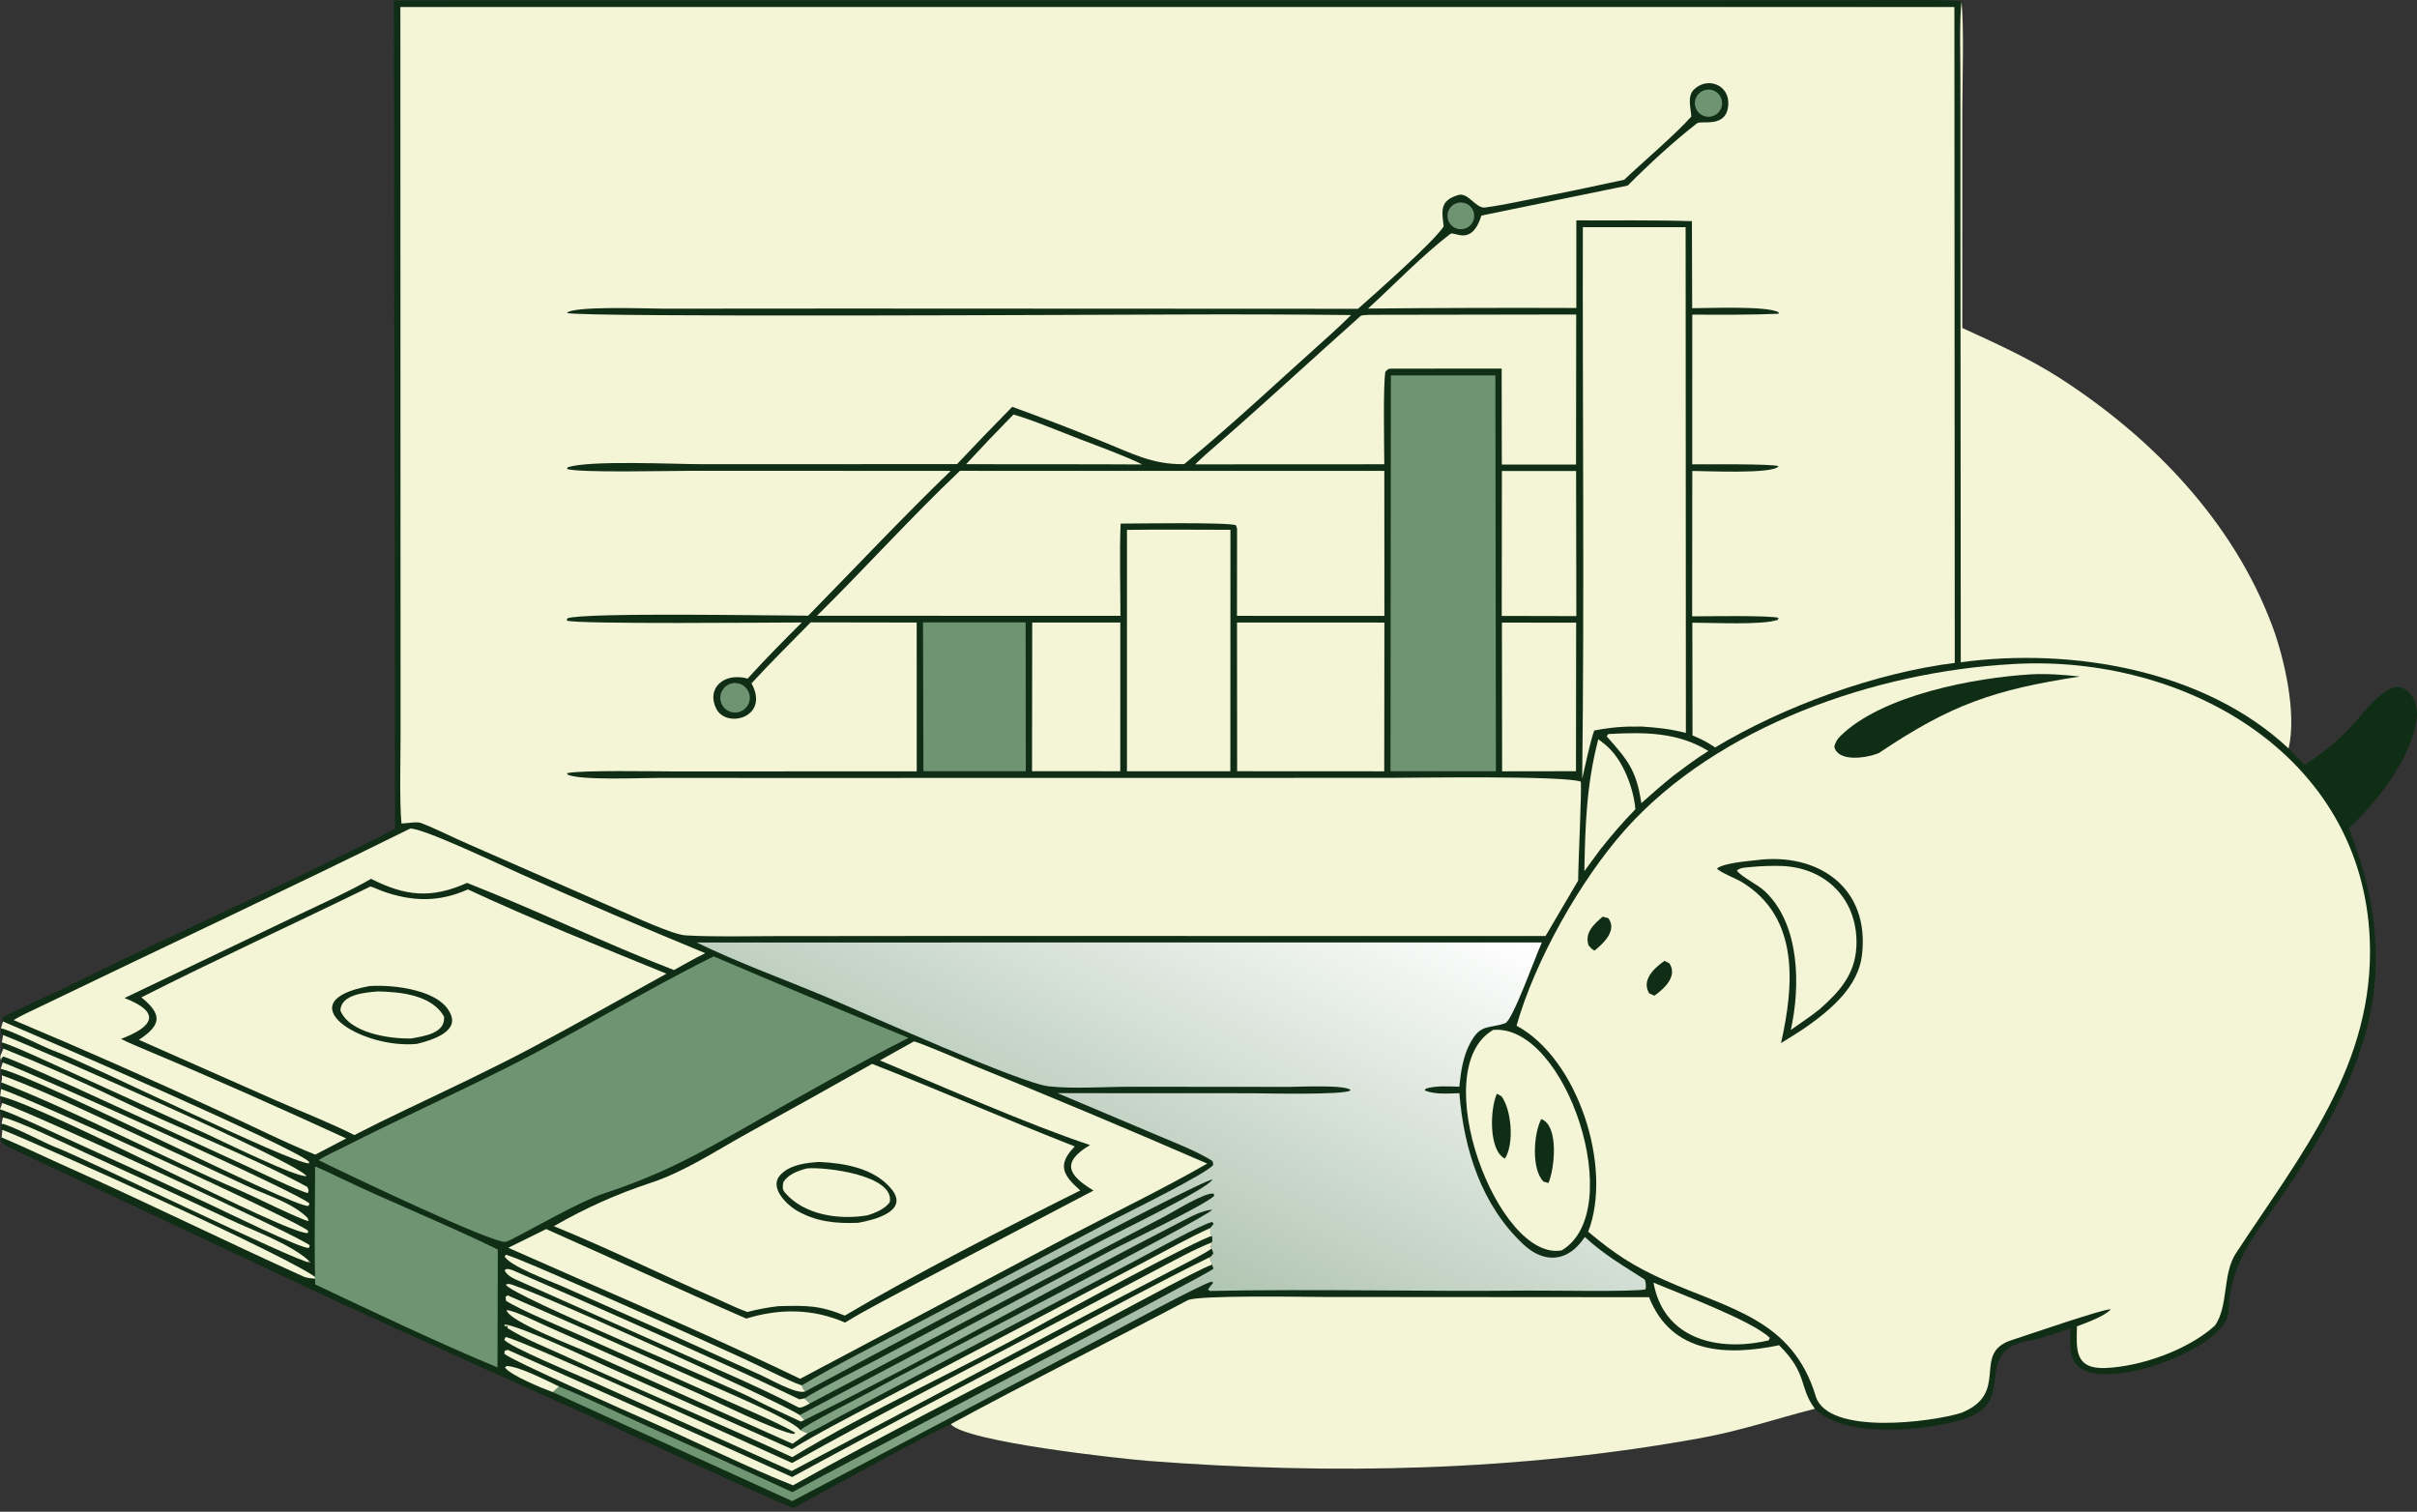
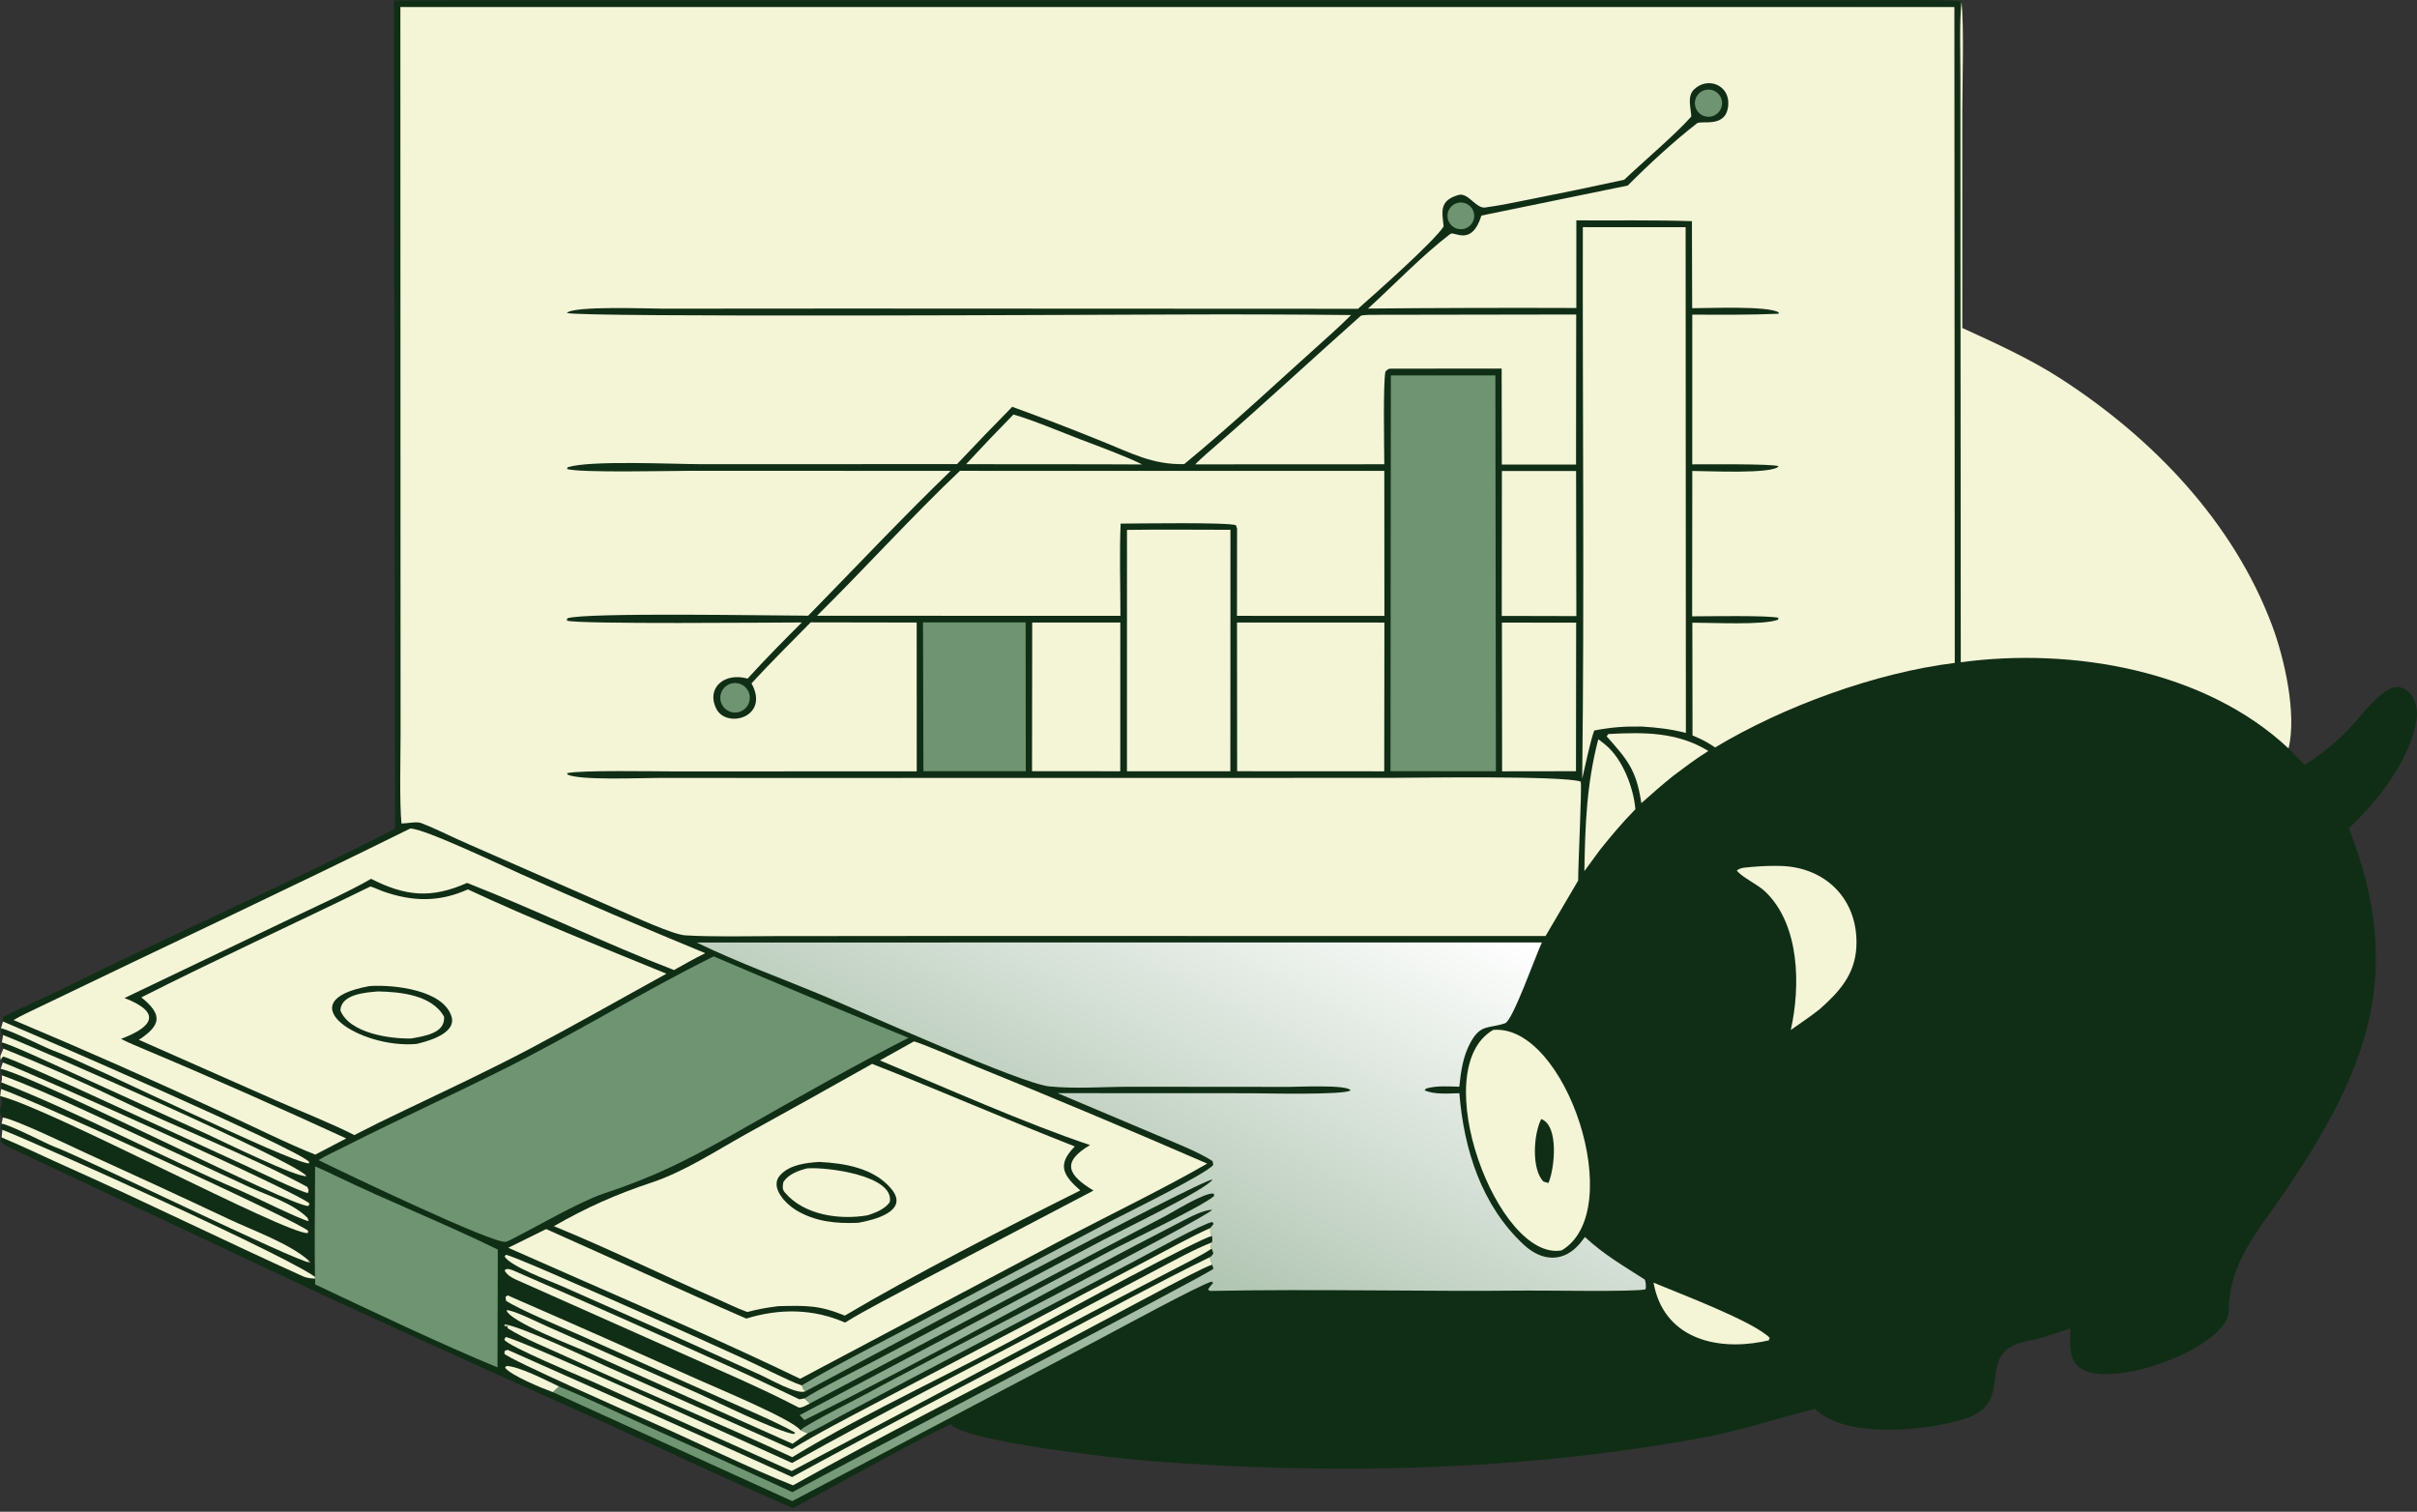
<svg xmlns="http://www.w3.org/2000/svg" width="502" height="314" viewBox="0 0 502 314" fill="none">
  <rect x="0" y="0" width="502" height="314" fill="#333333" stroke="none" />
  <path d="M81.805 0.074L335.278 0.071L386.946 0.046C389.934 0.044 405.771 -0.165 407.385 0.327C407.966 5.494 407.573 17.29 407.566 23.023V68.123C414.325 71.212 421.576 74.499 427.889 78.569C447.011 90.893 463.818 108.327 471.901 129.891C474.493 136.8 477.056 148.22 475.332 155.467L478.685 158.875C483.316 155.848 486.867 152.835 490.461 148.471C491.806 146.842 495.917 142.01 498.53 142.752C501.114 143.488 502.332 146.576 501.922 149.338C500.672 157.765 493.828 166.438 487.837 172.033C499.666 202.058 491.736 222.323 474.44 247.708C468.842 255.926 463.032 262.048 462.88 272.418C462.54 279.997 437.795 289.096 431.734 283.907C429.507 282.001 429.978 278.657 430.013 275.904C428.625 276.372 423.541 278.125 422.181 278.321C408.748 280.266 419.675 291.103 407.867 294.761C400.017 297.192 383.214 298.9 376.944 292.614C368.8 294.672 361.854 297.118 353.356 298.671C315.519 305.585 276.725 306.393 238.436 303.435C232.783 302.998 200.349 299.461 197.47 295.791C187.198 300.788 174.999 307.788 164.703 313.244C152.078 307.865 138.896 301.527 126.326 295.825C107.484 287.425 88.688 278.921 69.939 270.315L2.756 238.719C1.73 238.227 0.693 237.839 0.08 236.913L0.335 236.248L0.493 234.669L0.123 234.317L0.325 233.396L0.591 232.108C-0.066 231.301 0.131 231.663 0 230.434L0.471 229.1L0.038 227.66L0.224 226.203L0.234 224.794C0.482 224.289 0.41 223.914 0.393 223.349L0.142 221.988L0.589 220.675L0.202 220.226C-0.155 219.271 0.25 219.072 0.71 217.801C0.279 217.09 0.391 217.393 0.381 216.527L0.648 214.979C0.067 214.288 0.221 214.616 0.203 213.587L0.62 212.177L0.601 211.28C4.527 209.175 8.905 207.42 12.915 205.426C35.698 194.095 59.453 183.757 82.05 172.127L81.805 0.074Z" fill="#102E15" />
-   <path d="M197.47 295.791C213.391 287.147 230.612 278.593 246.647 270.081C248.768 268.954 270.744 269.384 274.997 269.389L342.501 269.437C347.213 281.368 358.872 281.599 369.512 279.413C375.559 285.419 373.573 288.096 376.943 292.614C368.8 294.672 361.854 297.118 353.356 298.671C315.518 305.585 276.724 306.394 238.436 303.435C232.783 302.998 200.349 299.461 197.47 295.791Z" fill="#F4F4D7" />
  <path d="M407.384 0.327C407.965 5.495 407.572 17.29 407.565 23.023V68.123C414.324 71.213 421.575 74.5 427.888 78.569C447.01 90.894 463.817 108.327 471.9 129.892C474.492 136.8 477.055 148.22 475.331 155.467C457.894 139.105 430.271 134.443 407.243 137.557L407.176 45.066L407.165 16.418C407.165 11.889 406.949 4.584 407.384 0.327Z" fill="#F4F4D7" />
  <path d="M0.494 234.669C7.879 237.521 61.765 261.777 65.892 265.58C64.894 265.592 63.817 265.498 62.9 265.085C46.696 257.776 30.746 249.882 14.507 242.635C9.776 240.524 5.102 238.254 0.336 236.248L0.494 234.669Z" fill="#F4F4D7" />
  <path d="M0.592 232.108C3.203 232.503 14.484 237.949 17.71 239.435C27.666 243.95 37.59 248.538 47.48 253.198C52.586 255.605 60.227 258.305 64.216 261.91L63.839 262.194L64.348 262.08L64.439 262.277C61.486 262.053 17.268 240.386 11.448 238.25C9.759 237.631 2.064 233.591 0.325 233.396L0.592 232.108Z" fill="#F4F4D7" />
  <path d="M0.709 217.801C8.425 220.902 16.698 224.518 24.201 228.149C37.061 234.374 51.334 239.8 63.825 246.529C64.156 247.353 64.16 247.03 63.948 247.807C62.012 247.379 53.65 243.33 51.315 242.256L16.488 226.267C14.335 225.286 2.074 219.78 0.685 219.452C0.324 219.787 0.298 219.753 0.201 220.226C-0.156 219.271 0.249 219.072 0.709 217.801Z" fill="#F4F4D7" />
  <path d="M0.589 220.676C6.596 222.914 62.709 248.012 64.294 250.007L64.061 250.48C60.901 250.879 8.773 224.134 0.143 221.988L0.589 220.676Z" fill="#F4F4D7" />
-   <path d="M0.471 229.1C6.039 230.857 63.206 257.231 64.34 258.671L64.153 259.199C62.853 259.543 46.151 251.358 43.706 250.214C33.533 245.451 23.327 240.758 13.09 236.133C11.05 235.199 1.671 230.773 0 230.433L0.471 229.1Z" fill="#F4F4D7" />
  <path d="M0.225 226.202C6.522 228.279 62.152 253.712 64.006 255.667L63.93 256.134C59.161 256.255 10.408 230.202 0.038 227.659L0.225 226.202Z" fill="#F4F4D7" />
  <path d="M0.393 223.35C10.072 226.844 25.034 234.172 34.873 238.696L51.841 246.592C55.748 248.366 60.941 249.97 63.886 252.977L64.103 253.633C62.657 253.445 52.373 248.34 49.999 247.323C33.779 240.375 16.524 231.197 0.233 224.795C0.481 224.29 0.41 223.914 0.393 223.35Z" fill="#F4F4D7" />
  <path d="M0.647 214.979C7.787 217.756 61.187 241.131 63.67 244.258C61.926 244.774 46.137 237.02 43.002 235.571L12.646 221.75C10.7 220.871 1.897 216.784 0.381 216.526L0.647 214.979Z" fill="#F4F4D7" />
  <path d="M0.62 212.177C7.921 215.224 61.257 238.363 64.197 241.309L64.168 241.652C59.794 241.362 18.596 220.939 11.135 218.236C9.137 217.512 2.309 214 0.203 213.587L0.62 212.177Z" fill="#F4F4D7" />
  <path d="M83.156 1.459L405.916 1.453L405.997 137.692C389.541 139.724 370.397 146.729 356.227 155.248C354.305 153.98 353.615 153.65 351.529 152.754L351.49 129.334C355.565 129.321 366.13 129.887 369.257 128.729L369.384 128.339C367.734 127.776 354.149 128.013 351.451 128.016L351.48 97.82C354.195 97.811 368.29 98.534 369.409 96.833C368.145 96.304 353.93 96.448 351.472 96.446L351.476 65.35C357.268 65.374 363.62 65.419 369.374 65.17L369.444 64.893C367.185 63.485 355.102 64.02 351.455 64.016L351.405 45.94C343.786 45.675 335.101 45.819 327.4 45.773V63.973C312.976 63.919 298.555 63.959 284.131 64.091C289.718 59.008 295.291 53.129 301.221 48.587C302.071 47.937 305.644 51.321 307.686 44.772L338.075 38.539C342.426 34.165 347.61 29.374 352.45 25.62C353.374 24.904 358.585 26.755 358.95 21.813C359.262 17.592 354.616 15.873 351.844 18.579C350.364 20.021 351.186 22.367 351.278 24.203C348.208 27.717 341.141 33.727 337.339 37.337C330.827 38.76 324.302 40.116 317.763 41.403C314.775 42.001 311.464 42.702 308.441 43.102C306.5 43.322 304.935 39.909 302.903 40.499C298.856 41.673 299.511 44.004 299.844 47.03C297.787 50.239 285.505 61.078 282.06 64.133L175.369 64.084L137.722 64.111C134.684 64.113 119.108 63.484 117.737 64.999C119.946 65.966 232.319 65.346 244.07 65.326C256.253 65.271 268.432 65.307 280.615 65.437C279.27 66.79 277.783 68.186 276.363 69.457C266.315 78.435 256.359 87.848 245.96 96.395C239.36 96.56 234.884 94.067 228.839 91.647C222.685 89.145 216.483 86.762 210.237 84.498C206.37 88.419 202.551 92.385 198.778 96.397L145.939 96.415C139.917 96.416 122.682 95.553 117.922 97.044L117.755 97.405C120.25 98.251 139.407 97.788 143.559 97.788L197.458 97.802C187.706 107.2 177.408 118.139 167.859 127.884C160.998 127.883 121.513 127.151 117.831 128.427L117.726 128.899C119.662 129.698 161.49 129.285 166.538 129.287C162.621 133.198 158.995 136.854 155.277 140.948C150.402 139.577 146.654 142.933 148.753 147.176C150.868 151.451 159.964 148.981 156.083 141.94C159.906 137.754 164.382 133.352 168.373 129.267L190.392 129.305L190.401 160.209L140.014 160.226C136.013 160.227 120.522 159.932 117.811 160.59L117.847 160.868C120.342 162.127 132.854 161.583 136.662 161.582L173.908 161.586L288.39 161.567C293.761 161.567 324.759 161.056 328.317 162.35C328.562 163.966 327.772 179.434 327.776 182.895L321.006 194.419L196.098 194.4L160.738 194.434C154.956 194.453 147.974 194.615 142.315 194.276C139.789 194.126 131.779 190.426 129.085 189.264L97.59 175.466C94.183 174.01 90.877 172.275 87.429 170.935C86.591 170.609 84.499 171.028 83.383 171.046C82.947 166.533 83.203 157.007 83.2 152.208L83.186 116.528L83.156 1.459Z" fill="#F4F4D7" />
-   <path d="M417.752 137.951C417.929 137.936 418.103 137.924 418.276 137.915C453.7 135.922 490.603 156.687 492.189 195.129C493.262 221.136 477.8 239.836 464.399 260.303C461.556 264.641 462.891 271.221 460.051 275.305C454.581 280.328 444.77 283.821 437.367 284.142C430.827 284.417 431.256 280.269 431.38 275.486C433.341 274.737 436.988 273.471 438.387 271.973C437.374 271.66 420.429 277.506 417.752 278.372C409.375 281.083 417.632 289.323 407.364 293.453C401.416 295.348 379.628 298.247 377.121 289.997C372.263 274.001 359.177 271.897 345.688 265.872C339.141 262.949 335.194 260.311 329.858 255.833C335.016 242.551 327.776 219.912 314.98 213.049C318.772 199.592 328.226 182.805 337.513 172.369C356.678 150.83 389.463 139.556 417.752 137.951Z" fill="#F4F4D7" />
  <path d="M364.818 178.654C377.476 177.021 388.437 184.234 386.716 198.447C385.93 204.926 380.29 209.685 375.21 213.271C373.503 214.448 371.673 215.557 369.909 216.659C372.561 204.843 373.9 190.552 361.727 183.185C360.562 182.479 356.947 181.06 356.618 180.378C358.038 179.256 362.92 178.871 364.818 178.654Z" fill="#102E15" />
  <path d="M363.812 180.07C365.827 179.882 367.848 179.812 369.873 179.862C379.355 180.138 386.04 187.002 385.562 196.658C385.275 202.394 382.035 205.99 377.971 209.588C376.222 210.998 373.818 212.608 371.941 213.934C373.959 204.899 373.867 192.121 366.641 185.203C365.002 183.635 361.932 182.317 360.725 180.826C361.571 180.111 362.544 180.22 363.812 180.07Z" fill="#F4F4D7" />
  <path d="M421.746 140.069C425.021 139.882 428.725 140.153 431.979 140.518C414.088 143.254 405.074 146.409 390.246 156.406C390.065 156.478 389.881 156.547 389.697 156.614C387.357 157.468 381.706 158.284 380.97 155.087C381.203 154.228 381.55 153.557 382.188 152.93C390.883 144.342 410.155 140.772 421.746 140.069Z" fill="#102E15" />
  <path d="M345.713 199.574L346.743 200.105C348.446 202.803 345.716 205.294 343.62 206.813L342.551 206.342C340.837 203.627 343.56 201.056 345.713 199.574Z" fill="#102E15" />
  <path d="M332.871 190.395L334.05 190.715C335.891 193.22 333.119 195.893 331.182 197.447C330.541 197.11 330.435 196.926 329.943 196.378C329.051 193.742 331.037 191.975 332.871 190.395Z" fill="#102E15" />
  <path d="M144.691 195.763L320.239 195.753C318.94 198.538 314.181 211.983 312.623 212.525C309.189 213.721 307.55 212.599 305.397 216.562C303.857 219.398 303.418 222.561 303.092 225.718C300.784 225.665 298.397 225.46 296.199 226.092L295.876 226.482C298.086 227.386 300.695 227.116 303.106 227.066C304.023 238.714 307.72 250.41 316.504 258.555C320.303 262.077 324.852 262.292 328.258 258.133C328.577 257.742 328.885 257.342 329.179 256.934C333.162 260.623 337.018 262.812 341.553 265.734C341.79 265.886 341.946 267.338 341.759 267.808C339.305 268.361 321.248 268.012 317.091 268.056C295.296 268.285 273.086 267.69 251.311 268.134L250.876 267.841C251.258 267.312 251.503 266.948 251.959 266.482L251.694 266.19C249.4 266.737 231.616 276.423 228.687 277.965L164.546 311.79L114.818 289.154L116.095 287.972C121.694 290.23 128.811 293.68 134.477 296.239C144.534 300.749 154.566 305.312 164.574 309.928C174.582 304.386 251.152 264.574 252.034 263.522L251.747 262.675L251.241 261.14C251.673 260.926 251.743 260.721 252.02 260.314L251.648 259.329L251.442 258.995L251.669 258.076C251.896 257.651 251.772 257.282 251.74 256.709C251.29 256.071 251.368 255.89 251.386 255.061L252.055 254.218L251.804 253.805C249.697 254.181 238.815 260.268 236.108 261.684L189.526 286.182L174.778 294.003C172.999 294.949 169.425 297.002 167.79 297.68C167.18 297.53 166.807 297.33 166.246 297.069C167.384 295.834 179.395 289.871 181.287 288.794C187.612 285.195 250.469 253.031 251.796 251.264C249.789 251.369 247.399 252.675 245.643 253.576C219.432 267.033 193.407 281.824 167.072 294.954L166.096 293.924L230.547 259.856C234.629 257.696 249.453 250.718 252.165 248.426L252.097 247.937C250.444 247.506 243.728 251.683 241.962 252.623L226.498 260.719L168.181 291.515L167.105 290.459C169.235 288.959 179.632 283.72 182.291 282.317L229.146 257.538C232.508 255.766 250.692 246.992 251.818 245.014C249.853 244.712 176.934 283.808 167.258 289C166.766 288.48 166.768 288.434 166.533 287.744C173.671 283.476 183.13 278.757 190.644 274.776L231 253.492C234.025 251.92 250.731 243.732 251.981 241.954C251.896 241.426 251.977 241.243 251.63 241.028C248.362 239.008 243.855 237.287 240.29 235.769L219.66 227.054L259.554 227.073C262.068 227.071 279.367 227.51 280.507 226.466C279.855 225.249 269.63 225.753 267.672 225.751L234.62 225.722C229.148 225.73 223.35 226.193 217.915 225.651C212.03 225.064 179.346 210.33 171.743 207.13C162.816 203.373 153.379 199.995 144.691 195.763Z" fill="url(#paint0_linear_1806_914)" />
  <path d="M76.933 184.131C77.372 184.211 78.855 184.892 79.432 185.097C85.59 187.293 91.18 187.438 97.174 184.733C109.831 190.641 125.381 196.934 138.42 202.243C128.986 207.426 119.569 212.804 110.06 217.826C101.651 222.266 92.809 226.407 84.227 230.51C80.649 232.198 77.101 233.95 73.586 235.765C69.391 233.568 61.848 230.555 57.317 228.561L28.84 215.975C33.51 212.933 33.789 210.723 29.354 207.158C44.619 199.421 61.404 191.729 76.933 184.131Z" fill="#F4F4D7" />
  <path d="M76.766 204.811C81.781 204.472 92.207 205.605 93.812 211.251C94.005 211.911 93.915 212.621 93.566 213.213C92.329 215.287 88.749 216.291 86.545 216.827C74.804 217.915 59.423 207.942 76.766 204.811Z" fill="#102E15" />
  <path d="M78.474 205.927C83.091 206.012 89.732 206.639 92.23 211.18C92.514 214.615 88.116 215.209 85.433 215.693C80.963 215.816 72.526 214.57 70.691 209.849C70.886 206.511 75.8 206.154 78.474 205.927Z" fill="#F4F4D7" />
  <path d="M148.225 198.647C161.669 204.395 175.159 210.035 188.693 215.566C177.732 221.153 166.305 227.627 155.598 233.71C144.688 239.908 137.466 243.905 125.422 247.895C120.458 249.54 110.972 255.03 105.946 257.576C105.666 257.705 105.388 257.828 105.094 257.923C102.879 258.635 70.744 243.233 66.155 240.963C67.853 239.923 69.862 239.032 71.654 238.123C82.664 232.538 93.924 227.445 104.955 221.908C119.607 214.552 133.537 205.95 148.225 198.647Z" fill="#6E9471" />
  <path d="M128.088 230.162L128.708 230.213C130.664 231.493 132.597 232.384 131.591 234.969C130.705 235.764 129.824 235.751 128.633 235.904C126.456 235.467 125.337 234.874 123.337 233.958C124.809 232.655 126.526 231.377 128.088 230.162Z" fill="#6E9471" />
  <path d="M129.255 220.664C132.073 220.536 132.794 220.819 135.352 222.072L132.938 224.102C132.168 224.776 131.904 225.142 130.9 225.294C128.352 224.503 127.036 222.778 129.255 220.664Z" fill="#6E9471" />
  <path d="M181.131 220.972C195.124 226.455 209.023 232.559 223.235 238.124L222.996 238.372C219.446 242.092 221.001 244.28 224.368 247.262C209.615 254.626 189.374 264.996 175.465 273.258C170.11 271.072 167.441 271.161 161.653 271.3C159.115 271.62 157.674 271.889 155.191 272.507C152.935 271.682 150.775 270.59 148.575 269.629C137.385 264.744 126.339 259.292 115.037 254.684C121.859 250.785 127.865 248.105 135.338 245.618C142.157 243.348 148.569 239.112 154.849 235.615C163.635 230.779 172.396 225.898 181.131 220.972Z" fill="#F4F4D7" />
  <path d="M170.154 241.342C175.403 241.597 181.561 242.616 185.138 246.953C188.961 251.587 181.492 253.41 178.23 253.984C173.642 254.17 169.379 253.783 165.322 251.346C163.309 250.136 159.729 246.624 162.037 244.085C164.002 241.923 167.359 241.522 170.154 241.342Z" fill="#102E15" />
  <path d="M167.635 242.678C171.628 242.349 185.85 244.144 184.801 249.685C183.887 251.082 181.673 251.991 180.119 252.437C174.428 253.411 167.03 252.429 163.012 247.689C162.398 246.964 162.558 246.312 162.712 245.502C163.795 243.845 165.812 243.141 167.635 242.678Z" fill="#F4F4D7" />
  <path d="M199.373 97.796L287.516 97.806L287.534 127.92L256.915 127.916L256.933 109.794L256.709 109.107C255.329 108.428 235.864 108.748 232.754 108.757C232.489 114.577 232.706 121.977 232.711 127.916L169.687 127.894C179.443 118.269 189.569 107.063 199.373 97.796Z" fill="#F4F4D7" />
  <path d="M328.749 47.181L350.098 47.19L350.151 152.234C346.944 151.416 344.313 151.126 341.031 150.914C337.366 150.848 334.697 151.042 331.114 151.732C330.25 154.109 329.266 159.033 328.614 161.736C329.078 123.806 328.671 85.212 328.749 47.181Z" fill="#F4F4D7" />
  <path d="M288.876 77.98L310.583 77.971L310.693 160.195L288.802 160.188L288.876 77.98Z" fill="#6E9471" />
  <path d="M189.788 216.318C190.843 216.422 200.082 220.432 201.979 221.211C218.313 227.834 234.564 234.66 250.729 241.686C241.811 246.83 230.744 252.183 221.474 257.047L166.189 286.379C151.339 279.221 135.299 272.226 120.194 265.614L105.562 259.171L113.434 255.285C127.287 261.443 141.109 267.845 155.006 273.875C161.885 271.75 168.905 271.796 175.511 274.708C179.881 271.995 186.601 268.586 191.254 266.091L227.117 247.285C221.832 244.09 220.34 241.425 226.394 237.835C213.269 233.462 195.901 225.731 182.752 220.252L189.788 216.318Z" fill="#F4F4D7" />
  <path d="M286.071 65.388L327.372 65.321L327.337 96.498L311.921 96.49L311.886 76.558L289.832 76.569C288.38 76.624 288.592 76.382 287.746 77.177C287.24 79.882 287.498 92.835 287.512 96.429L248.244 96.448C248.368 96.321 248.492 96.195 248.616 96.071C249.844 94.878 251.3 93.633 252.595 92.503C262.725 83.684 272.575 74.542 282.598 65.621C282.906 65.347 285.53 65.385 286.071 65.388Z" fill="#F4F4D7" />
  <path d="M85.178 172.101C87.867 171.95 104.601 179.952 108.141 181.529C120.837 187.202 133.617 192.686 146.476 197.98C144.267 199.067 142.127 200.289 139.976 201.485C125.568 195.909 111.329 189.003 97.013 183.385C89.579 186.694 84.208 186.167 77.065 182.534C72.992 184.965 64.892 188.608 60.452 190.749L25.858 207.296C33.751 210.363 31.693 213.306 25.131 215.785C26.713 216.601 28.636 217.372 30.291 218.083C43.586 223.652 58.844 230.453 71.912 236.461L65.481 239.819C60.127 237.74 51.696 233.555 46.127 231.016C31.811 224.366 17.373 217.983 2.82 211.87C4.421 210.926 6.378 210.037 8.065 209.223C33.74 196.824 59.629 184.753 85.178 172.101Z" fill="#F4F4D7" />
  <path d="M234.069 110.06C241.162 109.953 248.446 110.04 255.556 110.042L255.538 160.199L234.065 160.199L234.069 110.06Z" fill="#F4F4D7" />
  <path d="M256.922 129.299L287.534 129.309L287.498 160.206L256.947 160.19L256.922 129.299Z" fill="#F4F4D7" />
  <path d="M65.444 242.272C66.846 242.846 68.456 243.616 69.827 244.278C80.856 249.599 92.423 254.158 103.395 259.546L103.327 284.015C91.915 279.324 76.876 272.177 65.462 266.784C65.259 258.924 65.441 250.197 65.444 242.272Z" fill="#6E9471" />
  <path d="M310.124 213.919C325.274 212.588 338.158 251.58 324.35 259.713C311.108 262.094 296.061 222.056 310.124 213.919Z" fill="#F4F4D7" />
  <path d="M320.107 232.434C323.811 233.783 322.908 242.668 321.608 245.721L320.582 245.423C318.029 242.867 318.518 235.488 320.107 232.434Z" fill="#102E15" />
-   <path d="M310.895 227.173L311.865 227.72C313.943 230.523 314.534 237.601 312.566 240.647C309.142 238.955 309.471 230.3 310.895 227.173Z" fill="#102E15" />
  <path d="M191.704 129.278L213.02 129.28L213.053 160.183L191.789 160.189L191.704 129.278Z" fill="#6E9471" />
  <path d="M214.385 129.298L232.685 129.308L232.673 160.193L214.348 160.187L214.385 129.298Z" fill="#F4F4D7" />
  <path d="M311.941 129.314L327.361 129.334L327.325 160.185L311.98 160.207L311.941 129.314Z" fill="#F4F4D7" />
  <path d="M311.936 97.831L327.348 97.836L327.401 127.965L311.907 127.93L311.936 97.831Z" fill="#F4F4D7" />
  <path d="M164.514 306.788C182.382 297.05 200.403 287.691 218.414 278.224C229.323 272.491 240.173 266.561 251.24 261.142L251.747 262.677C250.054 263.233 244.474 266.211 242.708 267.13L221.954 278.168C202.826 288.344 183.66 297.881 164.707 308.514C155.482 304.88 144.348 299.364 135.283 295.387C131.203 293.596 105.677 282.346 104.749 281.165L104.834 280.587C105.038 280.516 105.241 280.444 105.445 280.372C120.795 287.184 150.691 300.458 164.514 306.788Z" fill="#F4F4D7" />
  <path d="M164.507 303.871C182.732 293.666 201.848 283.981 220.371 274.195L239.892 263.889C243.27 262.12 248.21 259.379 251.669 258.075L251.442 258.995L251.647 259.329C250.221 260.43 244.796 263.144 242.955 264.101L226.789 272.524L164.421 305.541L123.073 286.979C120.417 285.791 105.484 279.627 104.741 278.252L105.025 277.712C107.354 277.838 158.26 301.072 164.507 303.871Z" fill="#F4F4D7" />
  <path d="M164.487 300.999C169.664 297.78 176.407 294.34 181.847 291.454L212.282 275.515L238.372 261.742C242.494 259.58 247.225 256.919 251.385 255.062C251.367 255.89 251.289 256.071 251.739 256.709C249.243 257.174 220.578 272.683 216.181 275.147C199.627 284.427 180.621 292.892 164.542 302.661C148.902 295.397 132.847 288.784 117.174 281.571C113.14 279.715 109.228 278.232 105.426 275.878L105.39 275.299L105.105 275.653L105.08 275.187L104.892 275.489L104.737 275.349L104.877 275.083C108.427 275.586 122.049 282.064 126.004 283.83L164.487 300.999Z" fill="#F4F4D7" />
  <path d="M164.614 299.88L121.987 280.835C119.33 279.643 105.592 274.418 105.21 272.119C106.782 272.15 111.634 274.627 113.392 275.387L145.068 289.448C148.768 291.117 161.536 297.394 164.881 297.858L165.171 297.58C161.037 295.231 154.102 292.347 149.609 290.324L120.376 277.29C116.999 275.796 107.906 272.021 105.102 270.184L105 269.37L105.438 269.058C118.798 274.879 132.126 280.774 145.422 286.741C148.861 288.277 164.747 294.893 166.246 297.069C166.806 297.33 167.18 297.53 167.79 297.68C166.761 298.337 165.627 299.17 164.614 299.88Z" fill="#F4F4D7" />
  <path d="M210.484 86.098C214.256 87.139 220.526 89.787 224.271 91.215C227.761 92.546 234.038 94.841 237.212 96.47L228.403 96.434L200.653 96.413C203.877 92.924 207.154 89.485 210.484 86.098Z" fill="#F4F4D7" />
  <path d="M331.958 153.55C332.496 153.939 333.02 154.346 333.53 154.772C337.042 157.74 339.266 163.56 339.666 168.083C336.869 170.945 334.822 173.383 332.347 176.471L329.065 180.937C329.239 171.327 329.512 162.948 331.958 153.55Z" fill="#F4F4D7" />
  <path d="M334.046 152.46C341.442 152.073 348.311 151.996 354.822 155.982C352.213 157.6 349.947 159.33 347.5 161.162C345.199 163.011 343.114 164.854 340.904 166.815C339.842 159.801 337.973 157.797 333.699 152.935L334.046 152.46Z" fill="#F4F4D7" />
  <path d="M343.432 266.415C348.866 268.704 364.098 274.401 367.585 277.89L367.359 278.407C366.898 278.509 366.438 278.603 365.978 278.692C356.022 280.581 345.471 277.758 343.432 266.415Z" fill="#F4F4D7" />
  <path d="M167.257 288.999C165.59 289.714 159.917 286.483 158.033 285.623L139.931 277.426L116.737 267.159C114.305 266.088 105.809 262.951 104.824 260.978L105.057 260.619C106.641 260.961 115.443 264.849 117.623 265.798C129.84 271.114 142.012 276.534 154.138 282.057C156.626 283.161 164.352 287.086 166.291 287.672L166.532 287.743C166.767 288.433 166.765 288.479 167.257 288.999Z" fill="#F4F4D7" />
  <path d="M168.18 291.516C167.713 291.771 166.342 292.583 165.824 292.313C161.694 290.16 157.483 288.204 153.243 286.282L108.308 266.287C107.134 265.773 105.292 265.072 104.812 263.848C105.309 263.227 106.488 263.838 107.278 264.176C122.319 270.729 137.311 277.393 152.255 284.167C156.879 286.275 161.443 288.468 166.032 290.647C166.032 290.647 167.008 290.477 167.104 290.46L168.18 291.516Z" fill="#F4F4D7" />
-   <path d="M167.071 294.954L166.348 295.268L166.185 295.196C164.975 294.663 158.201 291.472 157.307 290.969C151.667 287.796 105.934 269.053 105.062 266.826C105.271 266.752 105.391 266.694 105.602 266.669C107.525 266.441 162.428 291.341 166.095 293.924L167.071 294.954Z" fill="#F4F4D7" />
  <path d="M152.132 141.912C153.759 141.621 155.324 142.671 155.672 144.287C156.02 145.902 155.025 147.503 153.422 147.908C152.335 148.182 151.184 147.841 150.421 147.018C149.659 146.195 149.406 145.021 149.762 143.958C150.119 142.894 151.027 142.109 152.132 141.912Z" fill="#6E9471" />
  <path d="M354.188 18.678C355.689 18.318 357.201 19.228 357.587 20.722C357.973 22.217 357.091 23.745 355.601 24.156C354.617 24.428 353.561 24.148 352.843 23.423C352.12 22.697 351.848 21.64 352.127 20.656C352.407 19.673 353.193 18.917 354.188 18.678Z" fill="#6E9471" />
  <path d="M302.869 42.111C303.849 41.916 304.859 42.263 305.51 43.018C306.165 43.774 306.363 44.823 306.03 45.764C305.694 46.707 304.88 47.396 303.895 47.572C302.398 47.839 300.964 46.848 300.681 45.35C300.397 43.854 301.375 42.409 302.869 42.111Z" fill="#6E9471" />
  <path d="M114.818 289.155C112.766 288.419 106.014 285.659 104.883 284.049L105.231 283.717C107.944 283.85 113.422 286.707 116.095 287.973L114.818 289.155Z" fill="#F4F4D7" />
  <defs>
    <linearGradient id="paint0_linear_1806_914" x1="194.907" y1="328.665" x2="272.86" y2="173.119" gradientUnits="userSpaceOnUse">
      <stop stop-color="#6E9471" />
      <stop offset="1" stop-color="white" />
    </linearGradient>
  </defs>
</svg>